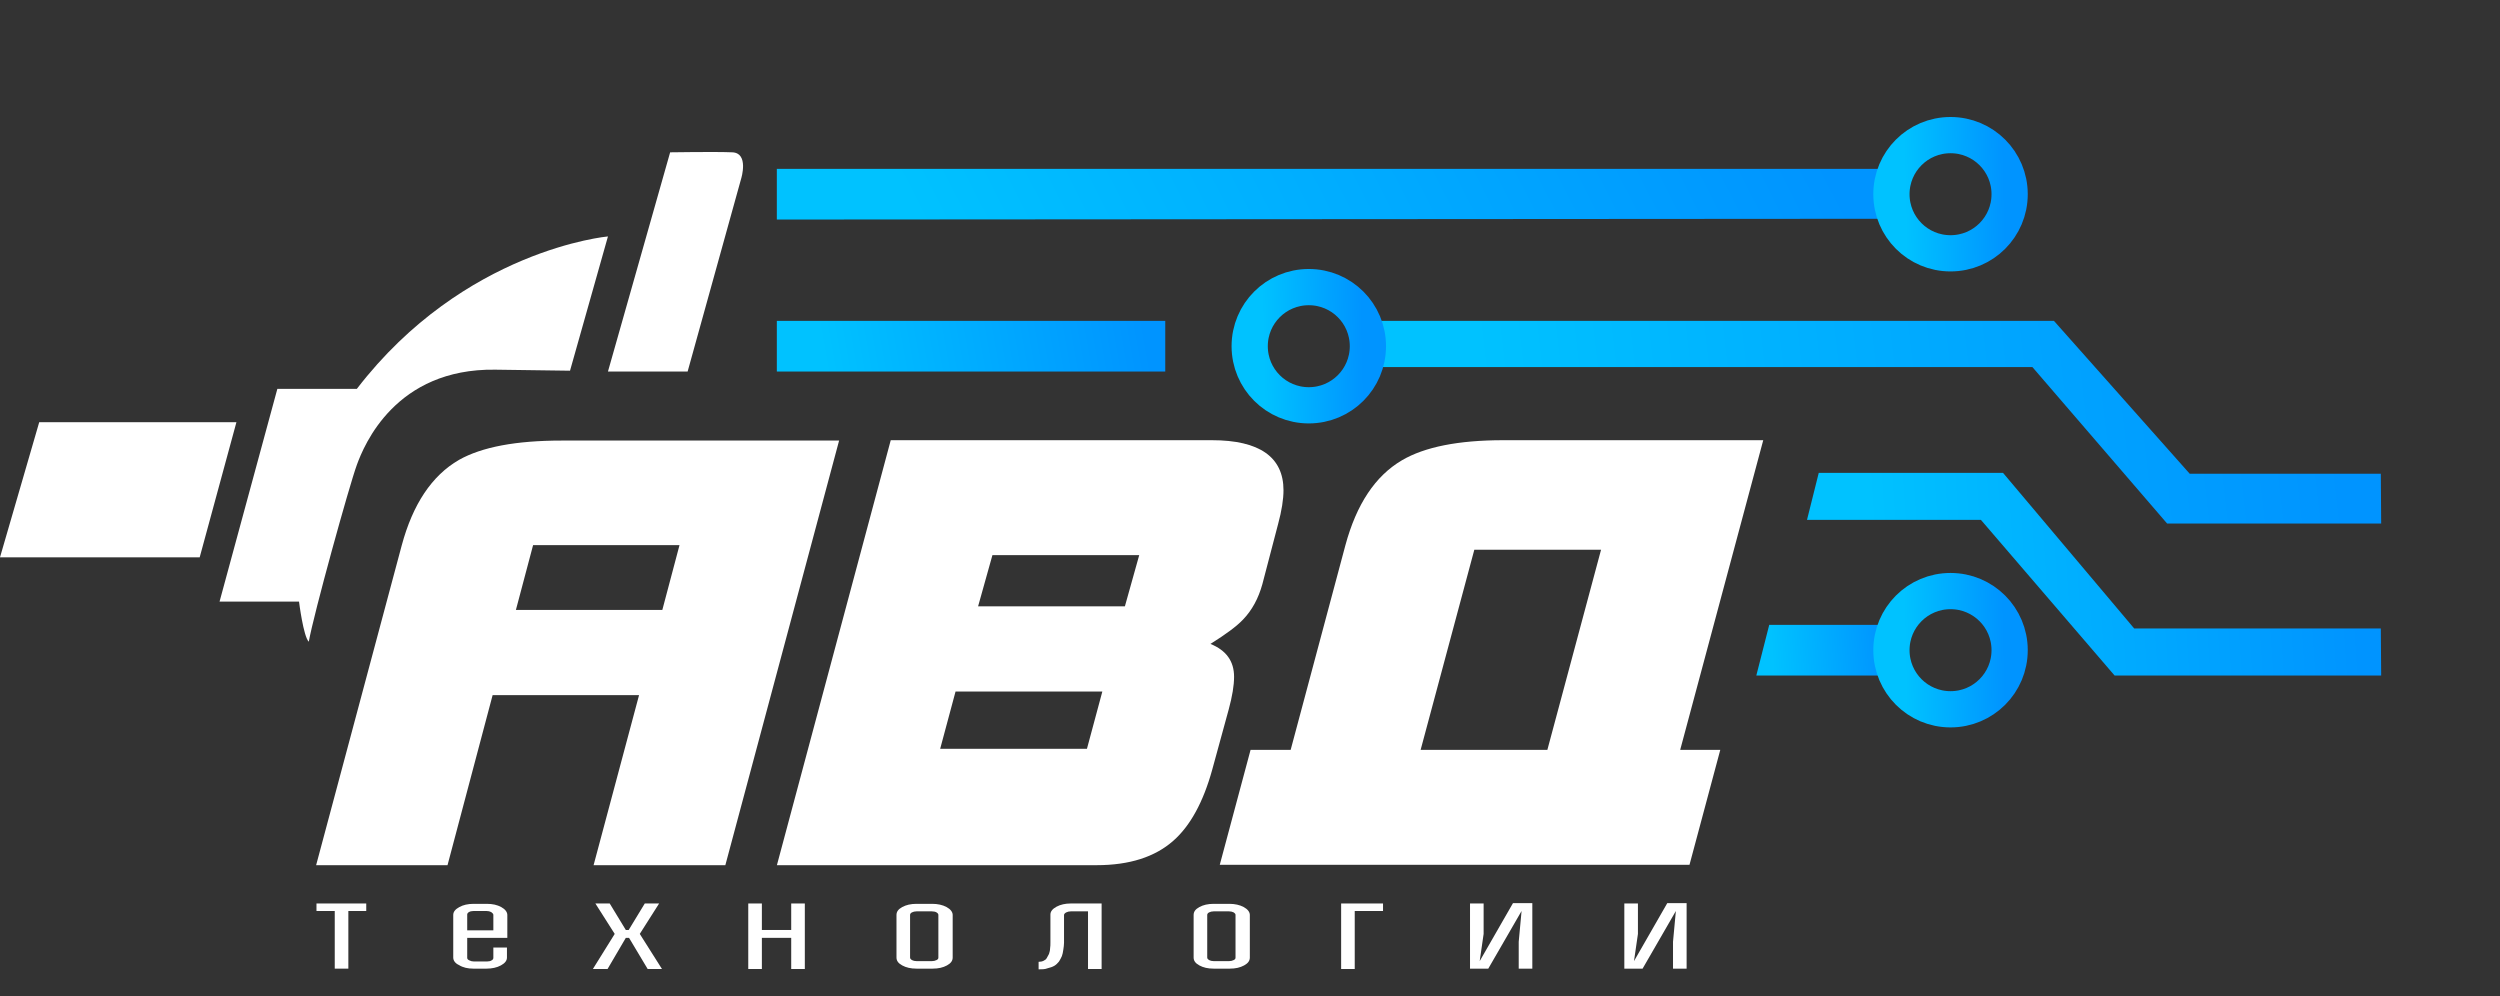
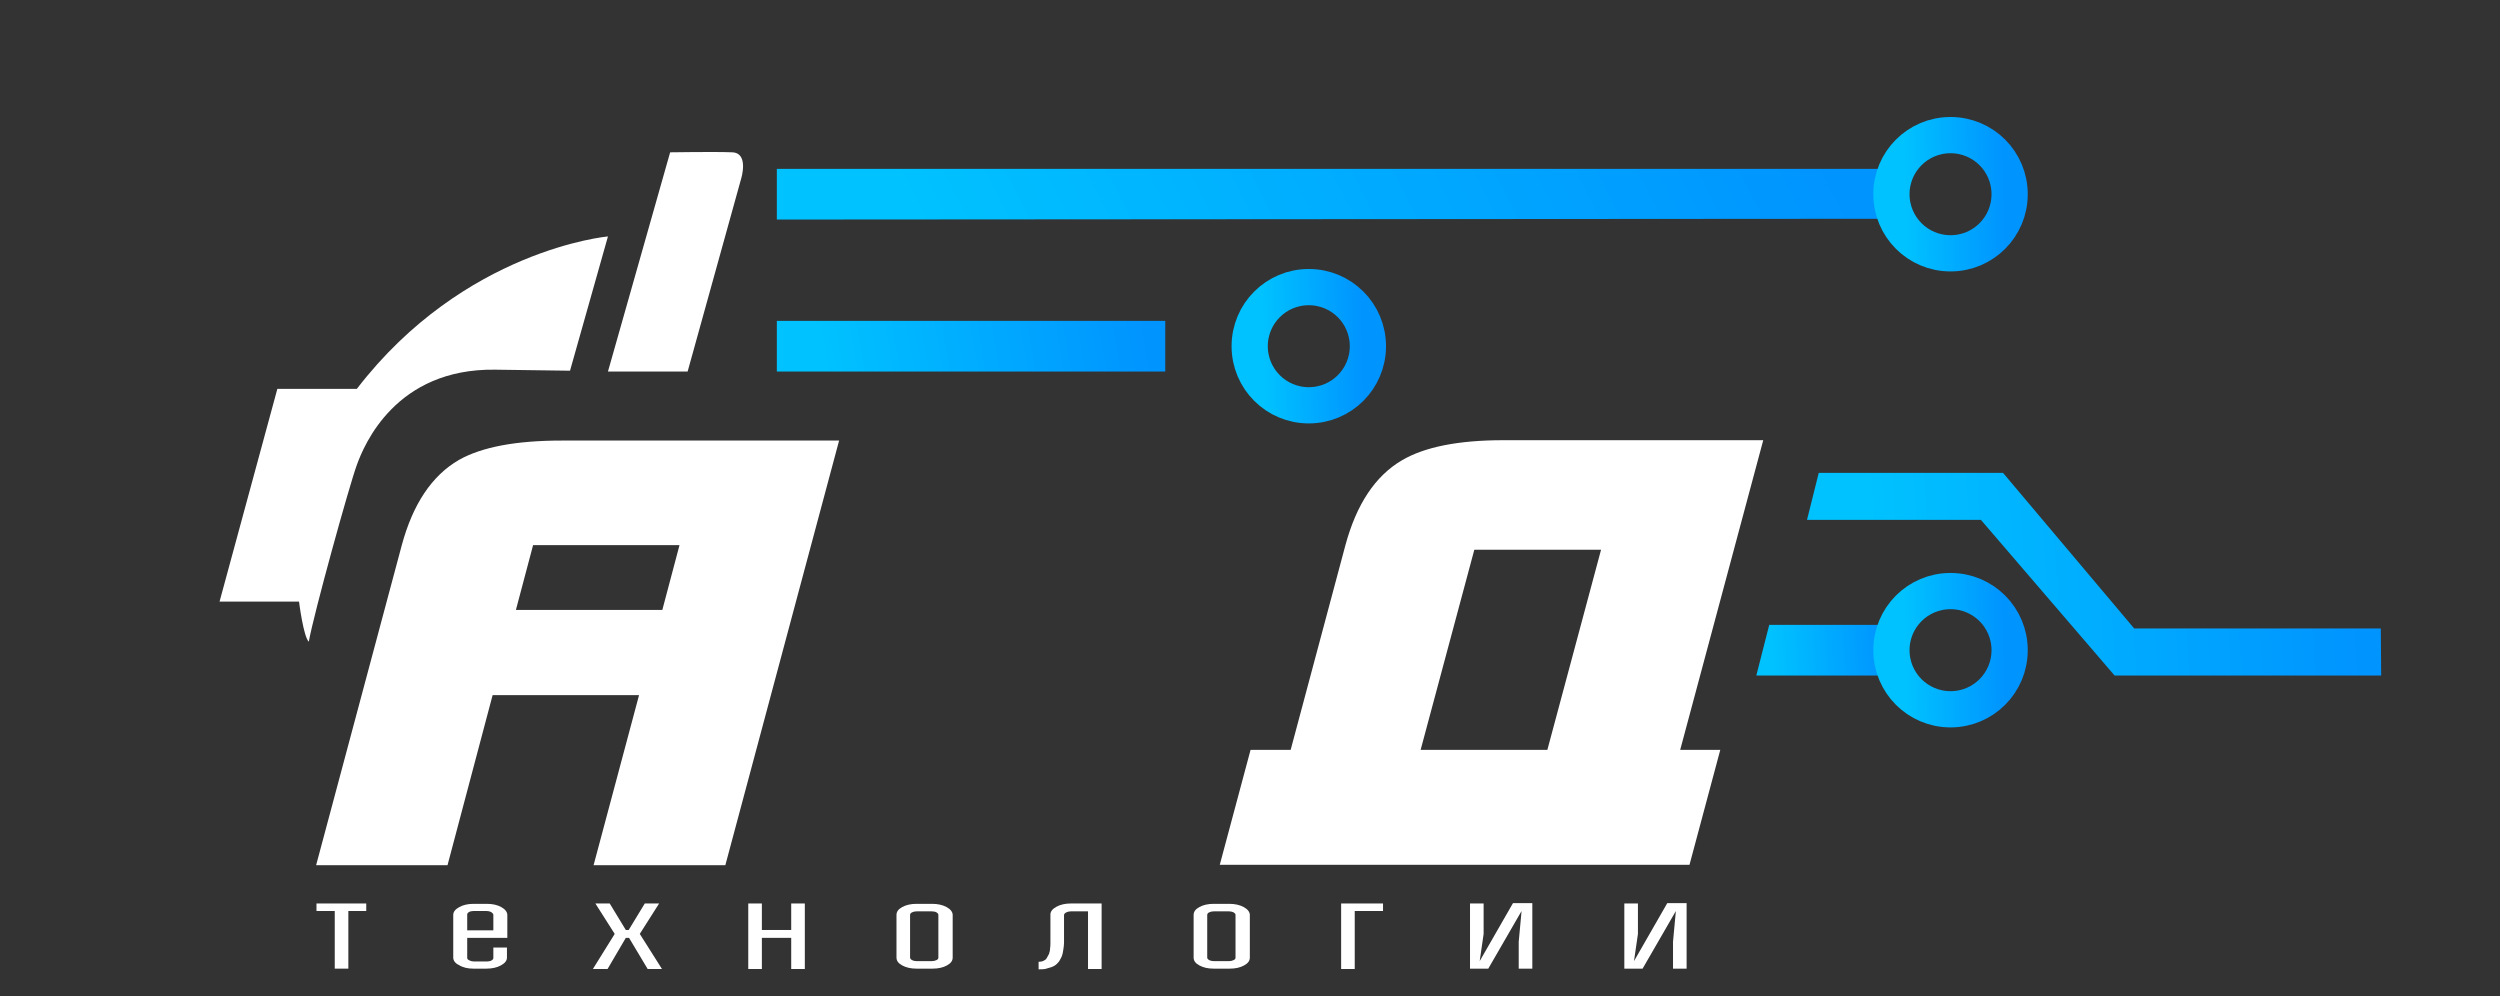
<svg xmlns="http://www.w3.org/2000/svg" width="138" height="55" viewBox="0 0 138 55" fill="none">
  <rect x="0" y="0" width="138" height="55" fill="#333333" stroke="none" />
-   <path d="M0 30.763H11.023L13.051 23.305H2.165L0 30.763Z" fill="white" />
+   <path d="M0 30.763H11.023H2.165L0 30.763Z" fill="white" />
  <path d="M12.119 33.209H16.506C16.506 33.209 16.746 35.135 17.045 35.424C17.304 33.941 19.279 26.798 19.698 25.662C20.097 24.565 21.832 20.329 27.337 20.406C31.465 20.463 31.465 20.463 31.465 20.463L33.559 13.051C33.559 13.051 25.621 13.763 19.698 21.465C17.843 21.465 15.31 21.465 15.31 21.465L12.119 33.209Z" fill="white" />
  <path d="M36.992 8.408L33.559 20.509H37.957L40.917 9.843C40.917 9.843 41.346 8.447 40.424 8.408C39.502 8.368 36.992 8.408 36.992 8.408Z" fill="white" />
  <path d="M42.881 9.322V12.119L104.407 12.076V9.322H42.881Z" fill="url(#paint0_linear_802_9077)" />
  <path d="M64.322 17.712H42.881V20.509H64.322V17.712Z" fill="url(#paint1_linear_802_9077)" />
-   <path d="M119.624 28.898L112.189 20.263H75.508V17.712H113.378L120.873 26.151H131.421L131.441 28.898H119.624Z" fill="url(#paint2_linear_802_9077)" />
  <path d="M116.725 37.288L109.347 28.698H99.746L100.395 26.102H110.567L117.807 34.691H131.421L131.441 37.288H116.725Z" fill="url(#paint3_linear_802_9077)" />
  <path d="M97.662 34.492L96.949 37.288H104.407V34.492H97.662Z" fill="url(#paint4_linear_802_9077)" />
  <path d="M110.932 10.72C110.932 12.525 109.474 13.983 107.67 13.983C105.865 13.983 104.407 12.525 104.407 10.72C104.407 8.916 105.865 7.458 107.67 7.458C109.474 7.458 110.932 8.916 110.932 10.72Z" stroke="url(#paint5_linear_802_9077)" stroke-width="2" />
  <path d="M75.508 19.11C75.508 20.915 74.05 22.373 72.246 22.373C70.441 22.373 68.983 20.915 68.983 19.11C68.983 17.306 70.441 15.848 72.246 15.848C74.05 15.848 75.508 17.306 75.508 19.11Z" stroke="url(#paint6_linear_802_9077)" stroke-width="2" />
  <path d="M110.932 35.89C110.932 37.694 109.474 39.153 107.67 39.153C105.865 39.153 104.407 37.694 104.407 35.89C104.407 34.086 105.865 32.627 107.67 32.627C109.474 32.627 110.932 34.086 110.932 35.89Z" stroke="url(#paint7_linear_802_9077)" stroke-width="2" />
  <path d="M46.324 24.299L40.039 47.758H32.766L35.276 38.37H27.193L24.703 47.758H17.45L22.174 30.11C22.786 27.837 23.834 26.256 25.336 25.386C26.6 24.675 28.478 24.319 31.008 24.319H46.324V24.299ZM37.509 30.09H29.427L28.478 33.667H36.561L37.509 30.09Z" fill="white" />
-   <path d="M70.849 27.066C70.849 27.56 70.75 28.193 70.552 28.924L69.683 32.244C69.465 33.035 69.11 33.687 68.616 34.2C68.26 34.576 67.667 35.011 66.817 35.544C67.687 35.9 68.121 36.493 68.121 37.362C68.121 37.837 68.023 38.43 67.825 39.161L66.916 42.481C66.422 44.279 65.691 45.603 64.762 46.414C63.754 47.303 62.351 47.758 60.533 47.758H42.885L49.169 24.299H66.896C69.525 24.299 70.849 25.228 70.849 27.066ZM60.849 38.173H52.746L51.897 41.335H59.999L60.849 38.173ZM62.885 30.643H54.782L53.991 33.469H62.094L62.885 30.643Z" fill="white" />
  <path d="M97.331 24.299L92.746 41.394H94.959L93.26 47.738H67.331L69.031 41.394H71.244L74.268 30.09C74.88 27.837 75.908 26.276 77.39 25.406C78.635 24.675 80.493 24.299 82.983 24.299H97.331ZM88.378 30.347H81.382L78.418 41.394H85.414L88.378 30.347Z" fill="white" />
  <path d="M17.47 50.307V49.872H20.217V50.287H19.229V53.469H18.478V50.287H17.47V50.307Z" fill="white" />
  <path d="M25.019 52.856V50.505C25.019 50.327 25.138 50.188 25.355 50.07C25.573 49.951 25.83 49.892 26.146 49.892H26.877C27.193 49.892 27.45 49.951 27.668 50.07C27.885 50.188 28.004 50.346 28.004 50.505V51.769H25.79V52.876C25.79 52.935 25.83 52.975 25.909 53.014C25.988 53.054 26.067 53.074 26.166 53.074H26.877C26.976 53.074 27.075 53.054 27.134 53.014C27.213 52.975 27.233 52.916 27.233 52.876V52.303H27.984V52.856C27.984 53.034 27.865 53.172 27.648 53.291C27.43 53.41 27.154 53.469 26.857 53.469H26.126C25.83 53.469 25.553 53.41 25.336 53.271C25.118 53.172 25.019 53.014 25.019 52.856ZM25.77 51.354H27.233V50.505C27.233 50.445 27.193 50.406 27.114 50.346C27.035 50.307 26.956 50.287 26.857 50.287H26.146C26.047 50.287 25.948 50.307 25.889 50.346C25.81 50.386 25.79 50.445 25.79 50.485V51.354H25.77Z" fill="white" />
  <path d="M32.727 53.489L33.932 51.552L32.865 49.872H33.656L34.545 51.335H34.703L35.592 49.872H36.383L35.316 51.552L36.541 53.489H35.751L34.723 51.769H34.545L33.537 53.489H32.727Z" fill="white" />
  <path d="M41.304 53.489V49.872H42.055V51.335H43.675V49.872H44.426V53.489H43.675V51.769H42.055V53.489H41.304Z" fill="white" />
  <path d="M49.486 52.856V50.505C49.486 50.327 49.584 50.188 49.802 50.07C50.019 49.951 50.276 49.892 50.592 49.892H51.462C51.758 49.892 52.035 49.951 52.252 50.07C52.47 50.188 52.588 50.346 52.588 50.505V52.856C52.588 53.034 52.489 53.172 52.272 53.291C52.055 53.41 51.798 53.469 51.481 53.469H50.592C50.276 53.469 50.019 53.41 49.802 53.291C49.584 53.172 49.486 53.034 49.486 52.856ZM50.236 52.856C50.236 52.916 50.276 52.955 50.335 52.995C50.414 53.034 50.493 53.054 50.592 53.054H51.442C51.541 53.054 51.62 53.034 51.699 52.995C51.778 52.955 51.798 52.916 51.798 52.856V50.505C51.798 50.445 51.758 50.406 51.699 50.366C51.64 50.327 51.541 50.307 51.442 50.307H50.592C50.493 50.307 50.414 50.327 50.335 50.366C50.256 50.406 50.236 50.465 50.236 50.505V52.856Z" fill="white" />
  <path d="M57.331 53.508V53.093C57.43 53.093 57.529 53.074 57.608 53.034C57.687 52.995 57.746 52.955 57.786 52.876C57.825 52.797 57.865 52.738 57.904 52.659C57.924 52.58 57.964 52.481 57.964 52.362C57.983 52.244 57.983 52.125 57.983 52.026C57.983 51.928 57.983 51.809 57.983 51.651V50.485C57.983 50.307 58.102 50.169 58.319 50.05C58.537 49.931 58.813 49.872 59.11 49.872H60.809V53.489H60.058V50.307H59.11C59.011 50.307 58.932 50.327 58.853 50.366C58.774 50.406 58.734 50.465 58.734 50.505V51.631C58.734 51.789 58.734 51.928 58.734 52.046C58.734 52.165 58.715 52.283 58.695 52.422C58.675 52.56 58.655 52.678 58.616 52.777C58.576 52.876 58.517 52.975 58.458 53.074C58.379 53.172 58.3 53.252 58.201 53.311C58.102 53.37 57.983 53.41 57.825 53.449C57.687 53.508 57.509 53.508 57.331 53.508Z" fill="white" />
  <path d="M65.888 52.856V50.505C65.888 50.327 65.987 50.188 66.205 50.07C66.422 49.951 66.679 49.892 66.995 49.892H67.865C68.161 49.892 68.438 49.951 68.655 50.07C68.873 50.188 68.991 50.346 68.991 50.505V52.856C68.991 53.034 68.892 53.172 68.675 53.291C68.457 53.41 68.201 53.469 67.884 53.469H66.995C66.679 53.469 66.422 53.41 66.205 53.291C65.987 53.172 65.888 53.034 65.888 52.856ZM66.639 52.856C66.639 52.916 66.679 52.955 66.738 52.995C66.817 53.034 66.896 53.054 66.995 53.054H67.845C67.944 53.054 68.023 53.034 68.102 52.995C68.181 52.955 68.201 52.916 68.201 52.856V50.505C68.201 50.445 68.161 50.406 68.102 50.366C68.023 50.327 67.944 50.307 67.845 50.307H66.995C66.896 50.307 66.817 50.327 66.738 50.366C66.659 50.406 66.639 50.465 66.639 50.505V52.856Z" fill="white" />
  <path d="M74.031 53.489V49.872H76.343V50.287H74.781V53.489H74.031Z" fill="white" />
  <path d="M81.145 53.489V49.872H81.896V51.552L81.679 53.054L83.517 49.852H84.584V53.469H83.833V51.987L83.991 50.287L82.153 53.469H81.145V53.489Z" fill="white" />
  <path d="M89.663 53.489V49.872H90.414V51.552L90.196 53.054L92.034 49.852H93.101V53.469H92.35V51.987L92.508 50.287L90.671 53.469H89.663V53.489Z" fill="white" />
  <defs>
    <linearGradient id="paint0_linear_802_9077" x1="50.629" y1="12.119" x2="91.744" y2="-8.838" gradientUnits="userSpaceOnUse">
      <stop stop-color="#00C2FF" />
      <stop offset="1" stop-color="#0094FF" />
    </linearGradient>
    <linearGradient id="paint1_linear_802_9077" x1="45.581" y1="20.509" x2="63.08" y2="17.4" gradientUnits="userSpaceOnUse">
      <stop stop-color="#00C2FF" />
      <stop offset="1" stop-color="#0094FF" />
    </linearGradient>
    <linearGradient id="paint2_linear_802_9077" x1="82.552" y1="28.898" x2="129.017" y2="23.516" gradientUnits="userSpaceOnUse">
      <stop stop-color="#00C2FF" />
      <stop offset="1" stop-color="#0094FF" />
    </linearGradient>
    <linearGradient id="paint3_linear_802_9077" x1="103.737" y1="37.288" x2="130.306" y2="35.544" gradientUnits="userSpaceOnUse">
      <stop stop-color="#00C2FF" />
      <stop offset="1" stop-color="#0094FF" />
    </linearGradient>
    <linearGradient id="paint4_linear_802_9077" x1="97.888" y1="37.288" x2="104.143" y2="36.902" gradientUnits="userSpaceOnUse">
      <stop stop-color="#00C2FF" />
      <stop offset="1" stop-color="#0094FF" />
    </linearGradient>
    <linearGradient id="paint5_linear_802_9077" x1="105.229" y1="13.983" x2="110.719" y2="13.856" gradientUnits="userSpaceOnUse">
      <stop stop-color="#00C2FF" />
      <stop offset="1" stop-color="#0094FF" />
    </linearGradient>
    <linearGradient id="paint6_linear_802_9077" x1="69.805" y1="22.373" x2="75.296" y2="22.246" gradientUnits="userSpaceOnUse">
      <stop stop-color="#00C2FF" />
      <stop offset="1" stop-color="#0094FF" />
    </linearGradient>
    <linearGradient id="paint7_linear_802_9077" x1="105.229" y1="39.153" x2="110.719" y2="39.025" gradientUnits="userSpaceOnUse">
      <stop stop-color="#00C2FF" />
      <stop offset="1" stop-color="#0094FF" />
    </linearGradient>
  </defs>
</svg>